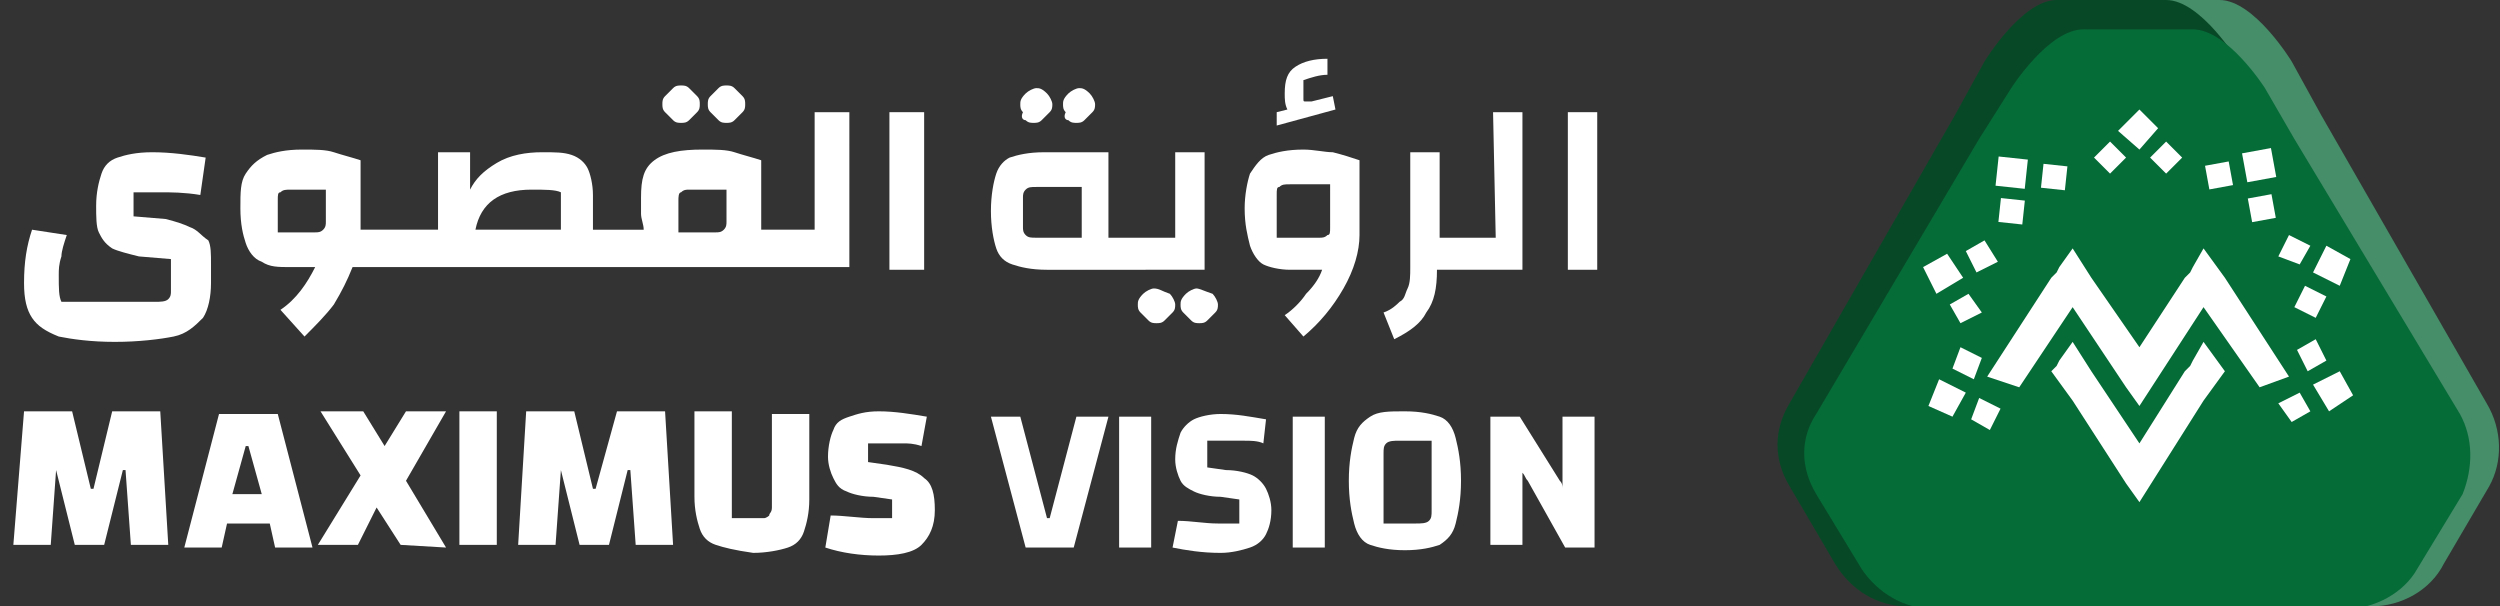
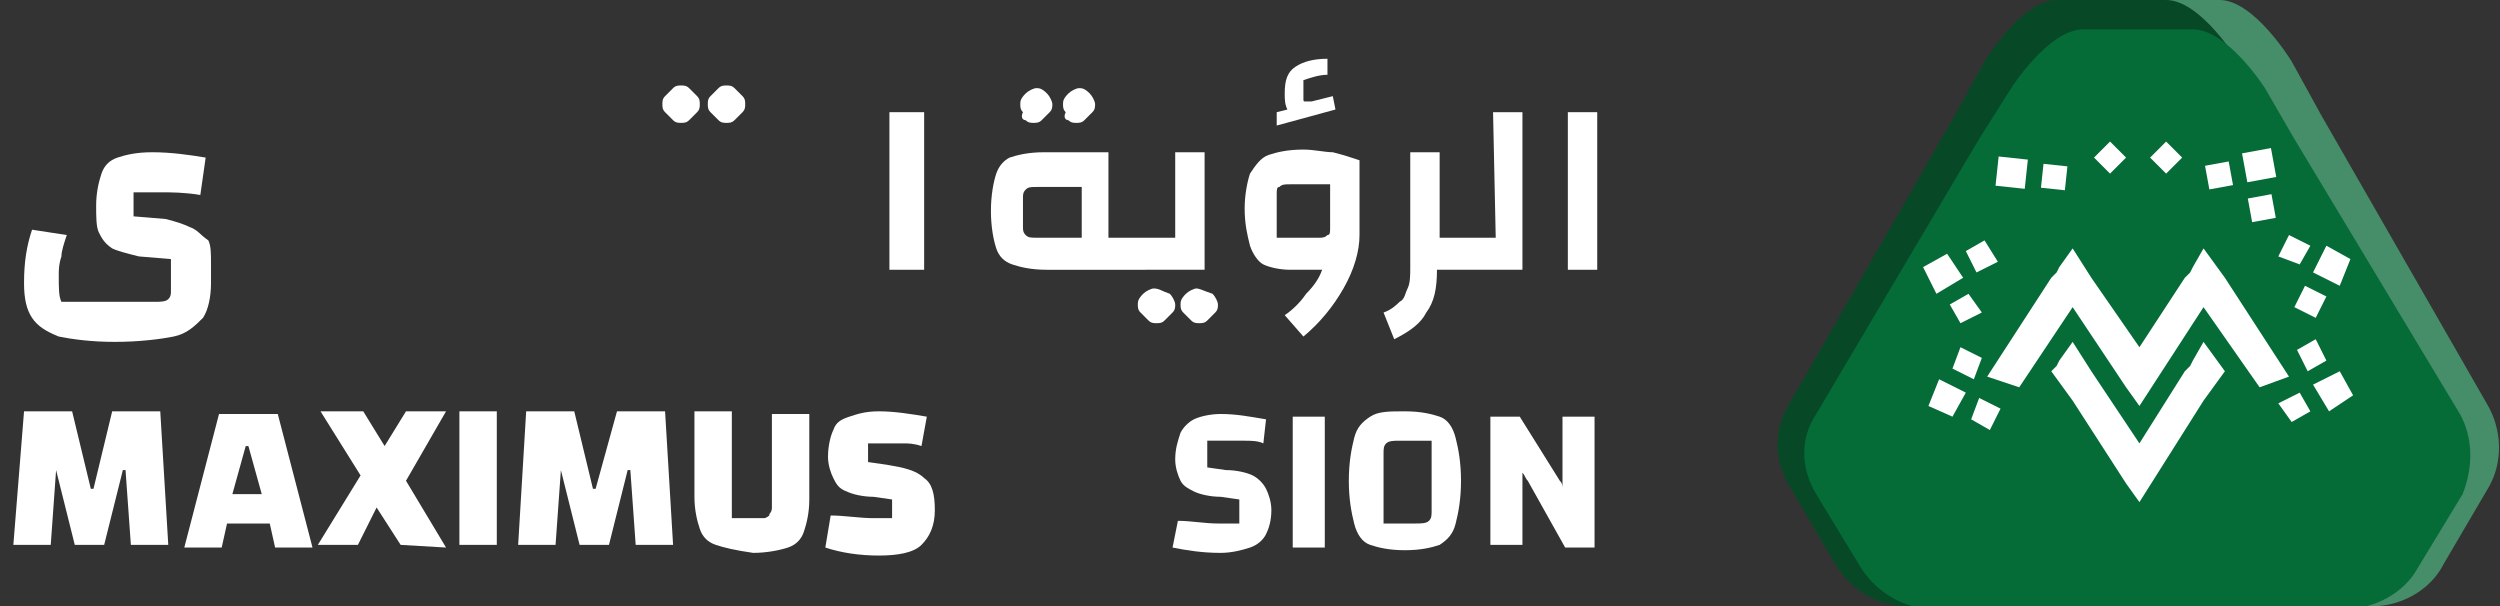
<svg xmlns="http://www.w3.org/2000/svg" version="1.1" id="Layer_1" x="0px" y="0px" viewBox="0 0 93.6 22.7" style="enable-background:new 0 0 93.6 22.7;" xml:space="preserve">
  <rect x="0" y="0" width="93.6" height="22.7" fill="#333333" stroke="none" />
  <style type="text/css">
	.st0{fill:#FFFFFF;}
	.st1{fill:#468D69;}
	.st2{fill:#074926;}
	.st3{fill:#056C38;}
</style>
  <g>
    <g>
      <g>
        <path class="st0" d="M0.9,15.4h1.8l0.7,2.9h0.1l0.7-2.9H6l0.3,5H4.9l-0.2-2.8H4.6l-0.7,2.8H2.8l-0.7-2.8l0,0l-0.2,2.8H0.5     L0.9,15.4z" />
        <path class="st0" d="M10.1,19.6H8.5l-0.2,0.9H6.9l1.3-5h2.2l1.3,5h-1.4L10.1,19.6z M9.8,18.5l-0.5-1.8H9.2l-0.5,1.8H9.8z" />
        <path class="st0" d="M15,20.4L14.1,19l-0.7,1.4h-1.5l1.6-2.6L12,15.4h1.6l0.8,1.3l0.8-1.3h1.5L15.2,18l1.5,2.5L15,20.4L15,20.4z" />
        <path class="st0" d="M18.6,15.4v5h-1.4v-5H18.6z" />
        <path class="st0" d="M19.7,15.4h1.8l0.7,2.9h0.1l0.8-2.9h1.8l0.3,5h-1.4l-0.2-2.8h-0.1l-0.7,2.8h-1.1L21,17.6l0,0l-0.2,2.8h-1.4     L19.7,15.4z" />
        <path class="st0" d="M26.8,20.4c-0.3-0.1-0.5-0.3-0.6-0.6c-0.1-0.3-0.2-0.7-0.2-1.2v-3.2h1.4v4h0.8c0.2,0,0.3,0,0.4,0     s0.2-0.1,0.2-0.1c0-0.1,0.1-0.1,0.1-0.3v-3.5h1.4v3.2c0,0.5-0.1,0.9-0.2,1.2c-0.1,0.3-0.3,0.5-0.6,0.6s-0.8,0.2-1.3,0.2     C27.5,20.6,27.1,20.5,26.8,20.4z" />
        <path class="st0" d="M32.7,19.4c0.3,0,0.5,0,0.7,0v-0.7l-0.7-0.1c-0.4,0-0.8-0.1-1-0.2c-0.3-0.1-0.4-0.3-0.5-0.5S31,17.4,31,17.1     c0-0.4,0.1-0.8,0.2-1c0.1-0.3,0.3-0.4,0.6-0.5c0.3-0.1,0.6-0.2,1.1-0.2c0.6,0,1.2,0.1,1.8,0.2l-0.2,1.1c-0.3-0.1-0.5-0.1-0.7-0.1     s-0.4,0-0.6,0c-0.3,0-0.5,0-0.7,0v0.7l0.7,0.1c0.6,0.1,1.1,0.2,1.4,0.5c0.3,0.2,0.4,0.6,0.4,1.2s-0.2,1-0.5,1.3s-0.9,0.4-1.6,0.4     s-1.4-0.1-2-0.3l0.2-1.2C31.6,19.3,32.2,19.4,32.7,19.4z" />
-         <path class="st0" d="M38.2,15.6l1,3.8h0.1l1-3.8h1.2l-1.3,4.9h-1.8l-1.3-4.9H38.2z" />
-         <path class="st0" d="M43.1,15.6v4.9h-1.2v-4.9H43.1z" />
        <path class="st0" d="M45.6,19.6c0.3,0,0.5,0,0.8,0v-0.9l-0.7-0.1c-0.4,0-0.8-0.1-1-0.2s-0.4-0.2-0.5-0.4     c-0.1-0.2-0.2-0.5-0.2-0.8c0-0.4,0.1-0.7,0.2-1c0.1-0.2,0.3-0.4,0.5-0.5s0.6-0.2,1-0.2c0.6,0,1.1,0.1,1.7,0.2l-0.1,0.9     c-0.2-0.1-0.5-0.1-0.7-0.1s-0.4,0-0.7,0c-0.3,0-0.5,0-0.7,0v1l0.7,0.1c0.4,0,0.8,0.1,1,0.2s0.4,0.3,0.5,0.5s0.2,0.5,0.2,0.8     c0,0.4-0.1,0.7-0.2,0.9c-0.1,0.2-0.3,0.4-0.6,0.5s-0.7,0.2-1.1,0.2c-0.7,0-1.3-0.1-1.8-0.2l0.2-1C44.6,19.5,45.1,19.6,45.6,19.6z     " />
        <path class="st0" d="M49.6,15.6v4.9h-1.2v-4.9H49.6z" />
        <path class="st0" d="M50.7,16.4c0.1-0.4,0.3-0.6,0.6-0.8s0.7-0.2,1.3-0.2s1,0.1,1.3,0.2c0.3,0.1,0.5,0.4,0.6,0.8     c0.1,0.4,0.2,0.9,0.2,1.6s-0.1,1.2-0.2,1.6s-0.3,0.6-0.6,0.8c-0.3,0.1-0.7,0.2-1.3,0.2s-1-0.1-1.3-0.2s-0.5-0.4-0.6-0.8     s-0.2-0.9-0.2-1.6C50.5,17.3,50.6,16.8,50.7,16.4z M53,19.6c0.2,0,0.4,0,0.5-0.1s0.1-0.2,0.1-0.4v-2.6h-1.2c-0.2,0-0.4,0-0.5,0.1     s-0.1,0.2-0.1,0.4v2.6H53z" />
        <path class="st0" d="M55.8,15.6h1.1l1.5,2.4c0.1,0.1,0.1,0.2,0.1,0.3c0,0.1,0,0.2,0,0.2l0,0v-2.9h1.2v4.9h-1.1L57.2,18     c-0.1-0.1-0.1-0.2-0.2-0.3c0-0.1,0-0.2,0-0.2l0,0v2.9h-1.2C55.8,20.4,55.8,15.6,55.8,15.6z" />
      </g>
    </g>
    <g>
      <g>
        <g>
          <path class="st0" d="M7.1,8.5C6.9,8.4,6.6,8.3,6.2,8.2L5,8.1V7.2c0.2,0,0.5,0,1,0c0.4,0,0.9,0,1.5,0.1l0.2-1.4      c-0.6-0.1-1.3-0.2-2-0.2c-0.6,0-1,0.1-1.3,0.2S3.9,6.2,3.8,6.5C3.7,6.8,3.6,7.2,3.6,7.7c0,0.4,0,0.8,0.1,1s0.2,0.4,0.5,0.6      c0.2,0.1,0.6,0.2,1,0.3l1.2,0.1v1.2c0,0.1,0,0.2-0.1,0.3S6,11.3,5.8,11.3s-0.5,0-0.9,0H2.3c-0.1-0.2-0.1-0.5-0.1-1      c0-0.2,0-0.4,0.1-0.7c0-0.2,0.1-0.5,0.2-0.8L1.2,8.6c-0.2,0.6-0.3,1.2-0.3,2c0,0.6,0.1,1,0.3,1.3s0.5,0.5,1,0.7      c0.5,0.1,1.2,0.2,2.1,0.2c0.9,0,1.7-0.1,2.2-0.2c0.5-0.1,0.8-0.4,1.1-0.7c0.2-0.3,0.3-0.8,0.3-1.3V9.9c0-0.4,0-0.7-0.1-0.9      C7.5,8.8,7.4,8.6,7.1,8.5z" />
          <path class="st0" d="M26.9,4.5c0.1,0.1,0.2,0.1,0.3,0.1s0.2,0,0.3-0.1s0.2-0.2,0.3-0.3s0.1-0.2,0.1-0.3s0-0.2-0.1-0.3      s-0.2-0.2-0.3-0.3s-0.2-0.1-0.3-0.1s-0.2,0-0.3,0.1s-0.2,0.2-0.3,0.3s-0.1,0.2-0.1,0.3s0,0.2,0.1,0.3      C26.7,4.3,26.8,4.4,26.9,4.5z" />
          <path class="st0" d="M25.2,4.5c0.1,0.1,0.2,0.1,0.3,0.1s0.2,0,0.3-0.1s0.2-0.2,0.3-0.3c0.1-0.1,0.1-0.2,0.1-0.3s0-0.2-0.1-0.3      s-0.2-0.2-0.3-0.3s-0.2-0.1-0.3-0.1s-0.2,0-0.3,0.1S25,3.5,24.9,3.6s-0.1,0.2-0.1,0.3s0,0.2,0.1,0.3C25,4.3,25.1,4.4,25.2,4.5z" />
-           <path class="st0" d="M30.5,8.6h-2V6c-0.3-0.1-0.7-0.2-1-0.3c-0.3-0.1-0.7-0.1-1.2-0.1c-0.8,0-1.4,0.1-1.8,0.4      C24.1,6.3,24,6.7,24,7.4c0,0.3,0,0.5,0,0.6c0,0.2,0.1,0.4,0.1,0.6h-1.9V7.3c0-0.4-0.1-0.8-0.2-1c-0.1-0.2-0.3-0.4-0.6-0.5      s-0.6-0.1-1.1-0.1c-0.6,0-1.2,0.1-1.7,0.4s-0.8,0.6-1,1V5.7h-1.2v2.9h-2.9V6c-0.3-0.1-0.7-0.2-1-0.3c-0.3-0.1-0.7-0.1-1.2-0.1      c-0.6,0-1,0.1-1.3,0.2C9.6,6,9.4,6.2,9.2,6.5S9,7.2,9,7.8s0.1,1,0.2,1.3c0.1,0.3,0.3,0.6,0.6,0.7c0.3,0.2,0.6,0.2,1.1,0.2h0.9      c-0.3,0.6-0.7,1.2-1.3,1.6l0.9,1c0.4-0.4,0.8-0.8,1.1-1.2c0.3-0.5,0.5-0.9,0.7-1.4h18.6V4.2h-1.3V8.6z M12.2,8.3      c0,0.1,0,0.2-0.1,0.3s-0.2,0.1-0.3,0.1h-1.4V7.5c0-0.2,0-0.3,0.1-0.3c0.1-0.1,0.2-0.1,0.4-0.1h1.3V8.3z M21,8.6h-3.2      c0.2-1,0.9-1.5,2.1-1.5c0.5,0,0.9,0,1.1,0.1C21,7.2,21,8.6,21,8.6z M27.2,8.3c0,0.1,0,0.2-0.1,0.3s-0.2,0.1-0.3,0.1h-1.4V7.5      c0-0.1,0-0.3,0.1-0.3c0.1-0.1,0.2-0.1,0.3-0.1h1.4V8.3z" />
          <rect x="33.3" y="4.2" class="st0" width="1.3" height="5.9" />
        </g>
        <g>
          <path class="st0" d="M38.4,4.5c0.1,0.1,0.2,0.1,0.3,0.1c0.1,0,0.2,0,0.3-0.1c0.1-0.1,0.2-0.2,0.3-0.3c0.1-0.1,0.1-0.2,0.1-0.3      s-0.1-0.3-0.2-0.4c-0.2-0.2-0.3-0.2-0.4-0.2s-0.3,0.1-0.4,0.2c-0.2,0.2-0.2,0.3-0.2,0.4c0,0.1,0,0.2,0.1,0.3      C38.2,4.4,38.3,4.5,38.4,4.5z" />
          <path class="st0" d="M40,4.5c0.1,0.1,0.2,0.1,0.3,0.1c0.1,0,0.2,0,0.3-0.1c0.1-0.1,0.2-0.2,0.3-0.3C41,4.1,41,4,41,3.9      s-0.1-0.3-0.2-0.4c-0.2-0.2-0.3-0.2-0.4-0.2S40.1,3.4,40,3.5c-0.2,0.2-0.2,0.3-0.2,0.4c0,0.1,0,0.2,0.1,0.3      C39.8,4.4,39.9,4.5,40,4.5z" />
          <path class="st0" d="M45.1,10.1V5.7H44v3.2h-1.1h-0.8h-0.6V5.7h-2.4c-0.6,0-1,0.1-1.3,0.2c-0.2,0.1-0.4,0.3-0.5,0.6      s-0.2,0.8-0.2,1.4s0.1,1.1,0.2,1.4s0.3,0.5,0.6,0.6c0.3,0.1,0.7,0.2,1.3,0.2h3H43H45.1z M40.5,8.9h-1.7c-0.2,0-0.3,0-0.4-0.1      s-0.1-0.2-0.1-0.3V7.4c0-0.1,0-0.2,0.1-0.3C38.5,7,38.6,7,38.8,7h1.7V8.9z" />
          <path class="st0" d="M44.8,10.8c-0.1,0-0.3,0.1-0.4,0.2c-0.2,0.2-0.2,0.3-0.2,0.4c0,0.1,0,0.2,0.1,0.3s0.2,0.2,0.3,0.3      c0.1,0.1,0.2,0.1,0.3,0.1c0.1,0,0.2,0,0.3-0.1c0.1-0.1,0.2-0.2,0.3-0.3c0.1-0.1,0.1-0.2,0.1-0.3s-0.1-0.3-0.2-0.4      C45.1,10.9,44.9,10.8,44.8,10.8z" />
          <path class="st0" d="M43.2,10.8c-0.1,0-0.3,0.1-0.4,0.2c-0.2,0.2-0.2,0.3-0.2,0.4c0,0.1,0,0.2,0.1,0.3s0.2,0.2,0.3,0.3      s0.2,0.1,0.3,0.1c0.1,0,0.2,0,0.3-0.1s0.2-0.2,0.3-0.3c0.1-0.1,0.1-0.2,0.1-0.3s-0.1-0.3-0.2-0.4C43.5,10.9,43.4,10.8,43.2,10.8      z" />
          <path class="st0" d="M49.9,3.6l-0.8,0.2c-0.1,0-0.2,0-0.2,0c-0.1,0-0.1,0-0.1-0.1c0,0,0-0.1,0-0.2V3c0.3-0.1,0.6-0.2,0.9-0.2      V2.2c-0.5,0-0.9,0.1-1.2,0.3s-0.4,0.5-0.4,1c0,0.2,0,0.4,0.1,0.6l-0.4,0.1v0.5L50,4.1L49.9,3.6L49.9,3.6z" />
          <path class="st0" d="M48.8,5.6c-0.6,0-1,0.1-1.3,0.2S47,6.2,46.8,6.5c-0.1,0.3-0.2,0.8-0.2,1.3c0,0.6,0.1,1,0.2,1.4      c0.1,0.3,0.3,0.6,0.5,0.7c0.2,0.1,0.6,0.2,1,0.2h1.2c-0.1,0.3-0.3,0.6-0.6,0.9c-0.2,0.3-0.5,0.6-0.8,0.8l0.7,0.8      c0.6-0.5,1.1-1.1,1.5-1.8s0.6-1.4,0.6-2V6c-0.3-0.1-0.6-0.2-1-0.3C49.6,5.7,49.2,5.6,48.8,5.6z M49.8,8.5c0,0.2,0,0.3-0.1,0.3      c-0.1,0.1-0.2,0.1-0.3,0.1h-1.6V7.3c0-0.2,0-0.3,0.1-0.3c0.1-0.1,0.2-0.1,0.4-0.1h1.5V8.5z" />
          <path class="st0" d="M56,8.9h-1.1h-0.4h-0.6V5.7h-1.1V10c0,0.3,0,0.6-0.1,0.8s-0.1,0.4-0.3,0.5c-0.1,0.1-0.3,0.3-0.6,0.4l0.4,1      c0.6-0.3,1-0.6,1.2-1c0.3-0.4,0.4-0.9,0.4-1.6h0.6h0.4H57V4.2h-1.1L56,8.9L56,8.9z" />
          <rect x="58.7" y="4.2" class="st0" width="1.1" height="5.9" />
        </g>
      </g>
    </g>
  </g>
  <g>
    <g>
      <path class="st1" d="M93.1,15.1L86.9,4.3l0,0l-1.1-2c0,0-1.4-2.3-2.7-2.3l0,0H79l0,0c-1.3,0-2.7,2.3-2.7,2.3l-1.1,2l0,0L69,15.1    c-0.6,1-0.6,2.1,0,3.1l1.7,2.9c0.6,1,1.6,1.6,2.7,1.6H77h8.2h3.6c1.1,0,2.2-0.6,2.7-1.6l1.7-2.9C93.7,17.3,93.7,16.1,93.1,15.1z" />
      <path class="st2" d="M91.1,15.1L84.9,4.3l0,0l-1.1-2c0,0-1.4-2.3-2.7-2.3l0,0H77l0,0c-1.3,0-2.7,2.3-2.7,2.3l-1.1,2l0,0L67,15.1    c-0.6,1-0.6,2.1,0,3.1l1.7,2.9c0.6,1,1.6,1.6,2.7,1.6H75h8.2h3.6c1.1,0,2.2-0.6,2.7-1.6l1.7-2.9C91.7,17.3,91.6,16.1,91.1,15.1z" />
      <path class="st3" d="M92.1,15.5L85.9,5.2l0,0l-1.1-1.9c0,0-1.4-2.2-2.7-2.2l0,0H78l0,0c-1.3,0-2.7,2.2-2.7,2.2l-1.2,1.9l0,0    L68,15.5c-0.6,0.9-0.6,2,0,3l1.7,2.8c0.6,0.9,1.6,1.5,2.7,1.5H76h8.2h3.6c1.1,0,2.2-0.6,2.7-1.5l1.7-2.8    C92.6,17.5,92.6,16.4,92.1,15.5z" />
    </g>
    <g>
      <polygon class="st0" points="79,5.3 79.6,5.9 79,6.5 78.4,5.9   " />
      <polygon class="st0" points="80.5,5.9 81.1,6.5 81.7,5.9 81.1,5.3   " />
      <rect x="84" y="5.6" transform="matrix(0.984 -0.18 0.18 0.984 0.278 15.351)" class="st0" width="1.1" height="1.1" />
      <rect x="82.6" y="6.1" transform="matrix(0.984 -0.18 0.18 0.984 0.18 15.072)" class="st0" width="0.9" height="0.9" />
      <rect x="84.2" y="7.3" transform="matrix(0.984 -0.18 0.18 0.984 -8.703113e-03 15.405)" class="st0" width="0.9" height="0.9" />
      <polygon class="st0" points="87.1,9.2 86.6,10.2 87.6,10.7 88,9.7   " />
      <polygon class="st0" points="85.7,8.8 85.3,9.6 86.1,9.9 86.5,9.2   " />
      <polygon class="st0" points="86.3,10.7 85.9,11.5 86.7,11.9 87.1,11.1   " />
      <polygon class="st0" points="87.6,13.9 86.6,14.4 87.2,15.4 88.1,14.8   " />
      <polygon class="st0" points="86.7,12.7 86,13.1 86.4,13.9 87.1,13.5   " />
      <polygon class="st0" points="86.1,14.7 85.3,15.1 85.8,15.8 86.5,15.4   " />
-       <polygon class="st0" points="80.8,4.8 80.1,4.1 79.3,4.9 80.1,5.6   " />
      <polygon class="st0" points="73.1,15.6 73.6,14.7 72.6,14.2 72.2,15.2   " />
      <polygon class="st0" points="74.5,16.1 74.9,15.3 74.1,14.9 73.8,15.7   " />
      <polygon class="st0" points="73.9,14.2 74.2,13.4 73.4,13 73.1,13.8   " />
      <polygon class="st0" points="72.5,11 73.5,10.4 72.9,9.5 72,10   " />
      <polygon class="st0" points="73.4,12.1 74.2,11.7 73.7,11 73,11.4   " />
      <polygon class="st0" points="74,10.2 74.8,9.8 74.3,9 73.6,9.4   " />
      <rect x="74.8" y="5.8" transform="matrix(0.106 -0.994 0.994 0.106 61.019 80.689)" class="st0" width="1.1" height="1.1" />
-       <rect x="74.9" y="7.4" transform="matrix(0.106 -0.994 0.994 0.106 59.525 81.976)" class="st0" width="0.9" height="0.9" />
      <rect x="76.5" y="6.2" transform="matrix(0.106 -0.994 0.994 0.106 62.142 82.412)" class="st0" width="0.9" height="0.9" />
    </g>
    <polygon class="st0" points="83.3,10.4 83.3,10.4 83.3,10.4 82.5,9.3 82.1,10 82.1,10 82,10.2 81.8,10.4 81.8,10.4 80.1,13    78.3,10.4 78.3,10.4 78.3,10.4 77.6,9.3 77.1,10 77.1,10 77,10.2 76.8,10.4 76.8,10.4 74.4,14.1 75.6,14.5 77.6,11.5 79.6,14.5    79.6,14.5 80.1,15.2 82.5,11.5 84.6,14.5 85.7,14.1  " />
    <polygon class="st0" points="83.3,13.9 83.3,13.9 83.3,13.9 82.5,12.8 82.1,13.5 82.1,13.5 82,13.7 81.8,13.9 81.8,13.9 80.1,16.6    78.3,13.9 78.3,13.9 78.3,13.9 77.6,12.8 77.1,13.5 77.1,13.5 77,13.7 76.8,13.9 76.8,13.9 77.6,15 79.6,18.1 79.6,18.1 80.1,18.8    82.5,15  " />
  </g>
</svg>